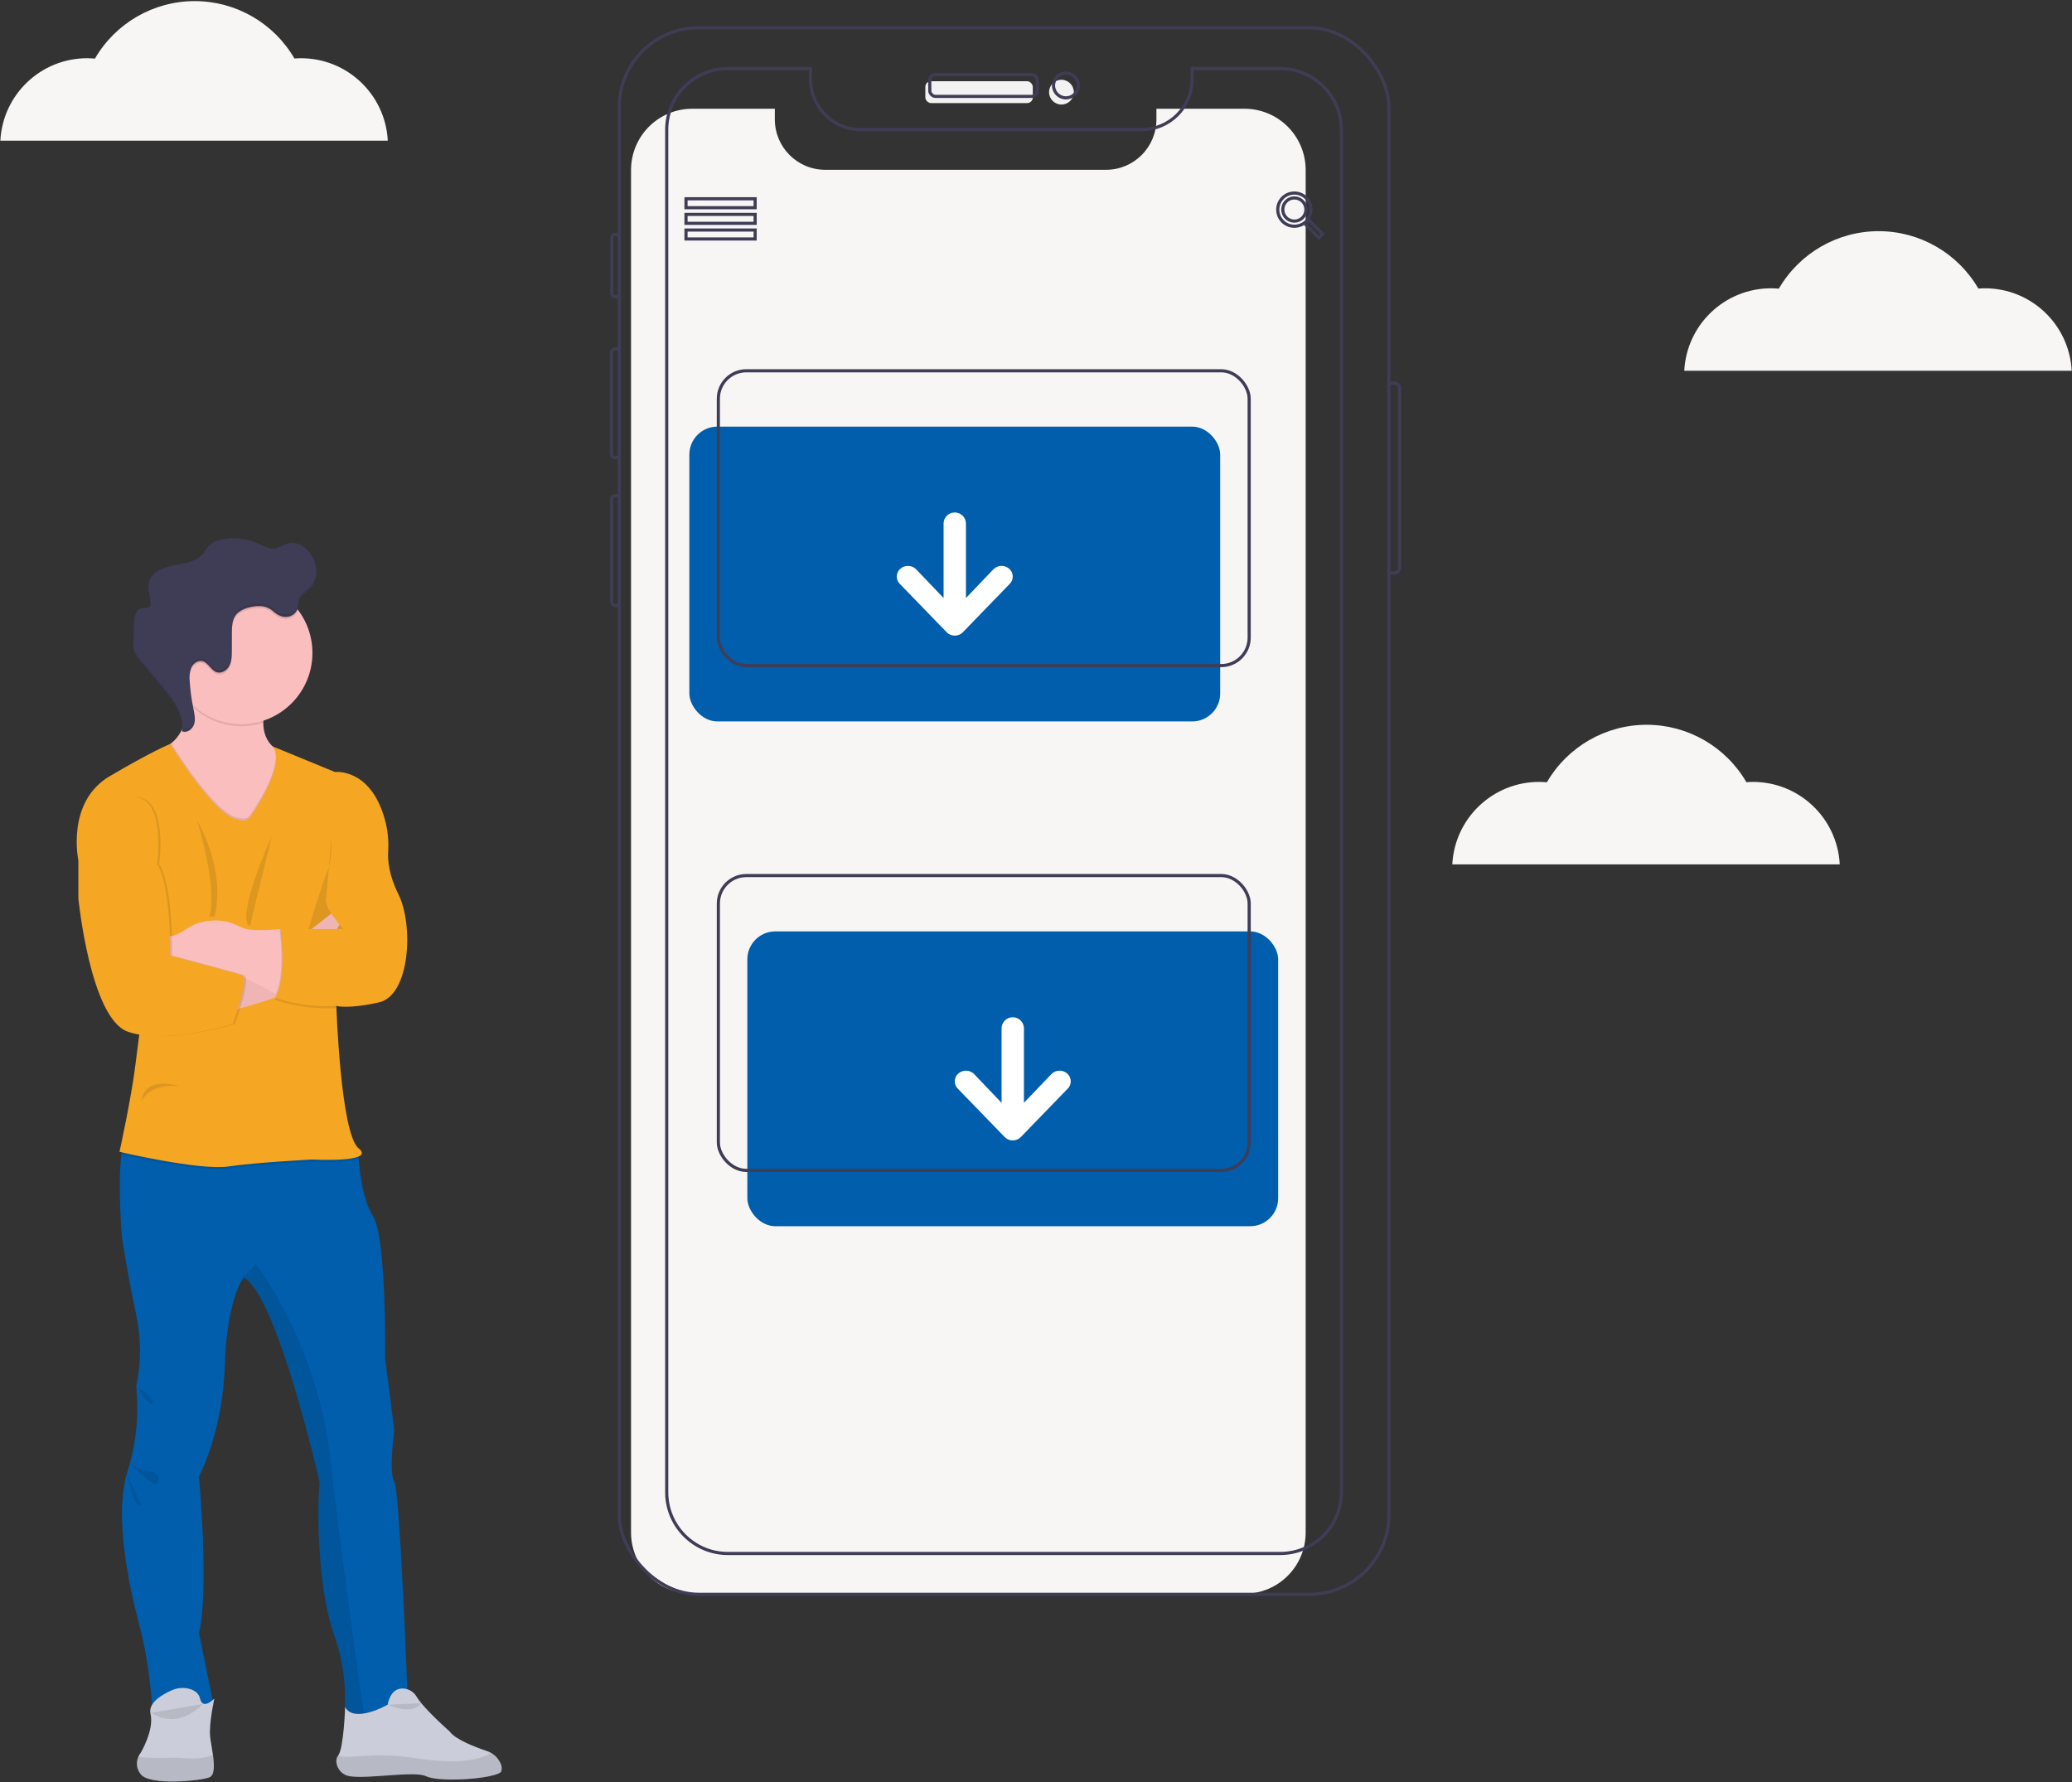
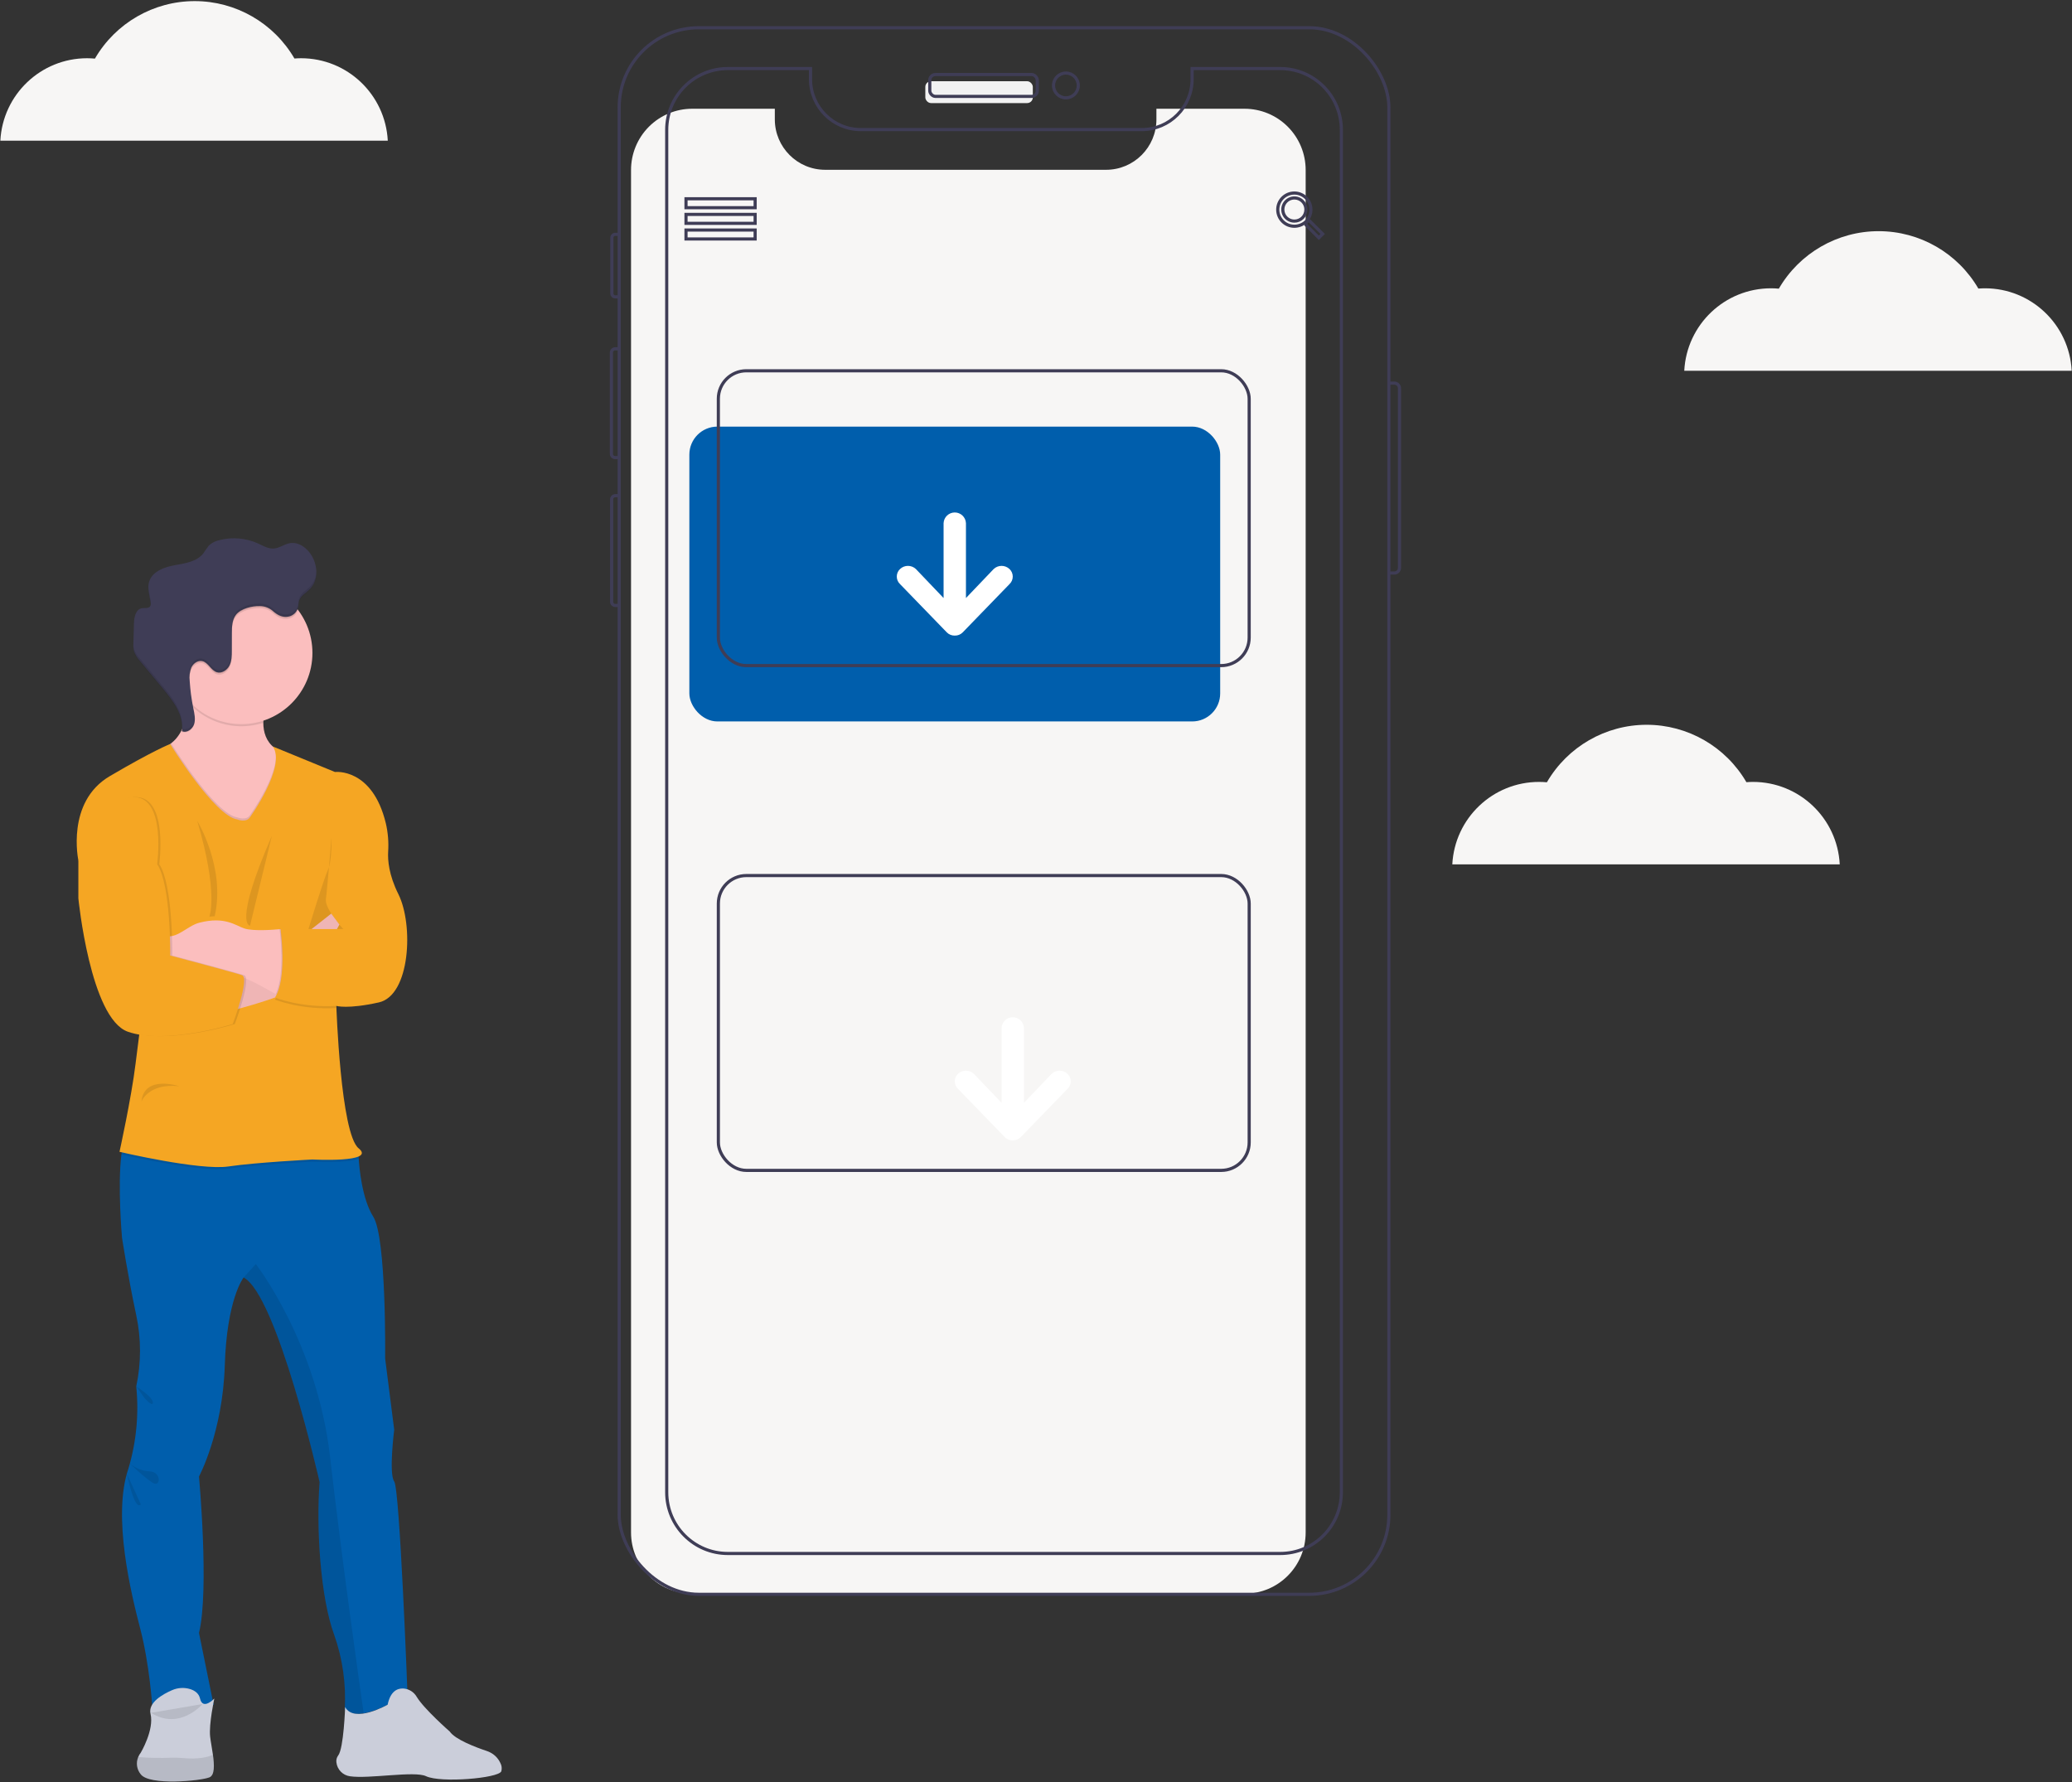
<svg xmlns="http://www.w3.org/2000/svg" width="329px" height="283px" viewBox="0 0 329 283">
  <rect x="0" y="0" width="329" height="283" fill="#333333" stroke="none" />
  <title>sauvegarde_cloud_undraw_download_pc33</title>
  <desc>Created with Sketch.</desc>
  <defs>
    <linearGradient x1="49.999%" y1="72.433%" x2="49.999%" y2="27.567%" id="linearGradient-1">
      <stop stop-color="#808080" stop-opacity="0.25" offset="0%" />
      <stop stop-color="#808080" stop-opacity="0.12" offset="53.514%" />
      <stop stop-color="#808080" stop-opacity="0.1" offset="100%" />
    </linearGradient>
  </defs>
  <g id="Page-1" stroke="none" stroke-width="1" fill="none" fill-rule="evenodd">
    <g id="sauvegarde_cloud_undraw_download_pc33">
      <path d="M207.319,26.988 L207.319,243.323 C207.318,248.691 202.972,253.041 197.612,253.04 L109.905,253.04 C104.545,253.041 100.199,248.691 100.198,243.323 L100.198,26.988 C100.197,24.41 101.22,21.937 103.041,20.114 C104.861,18.291 107.33,17.267 109.905,17.267 L123.029,17.267 L123.029,18.955 C123.031,23.375 126.608,26.958 131.022,26.959 L175.627,26.959 C180.041,26.959 183.62,23.376 183.62,18.955 L183.62,17.267 L197.612,17.267 C200.187,17.267 202.656,18.291 204.476,20.114 C206.297,21.937 207.319,24.41 207.319,26.988 Z" id="Path" fill="#F7F6F5" fill-rule="nonzero" />
      <path d="M220.533,60.829 L221.402,60.829 C221.85,60.829 222.214,61.193 222.214,61.642 L222.214,90.168 C222.214,90.617 221.85,90.981 221.402,90.981 L220.533,90.981" id="Path" stroke="#3F3D56" stroke-width="0.5" />
      <path d="M98.316,47.134 L97.688,47.134 C97.394,47.134 97.155,46.896 97.155,46.601 L97.155,37.741 C97.155,37.447 97.394,37.208 97.688,37.208 L98.316,37.208" id="Path" stroke="#3F3D56" stroke-width="0.5" />
      <path d="M98.217,72.658 L97.681,72.658 C97.35,72.658 97.081,72.389 97.081,72.058 L97.081,55.982 C97.081,55.823 97.144,55.67 97.257,55.557 C97.369,55.445 97.522,55.381 97.681,55.381 L98.316,55.381" id="Path" stroke="#3F3D56" stroke-width="0.5" />
      <path d="M98.217,96.13 L97.689,96.13 C97.374,96.13 97.118,95.874 97.118,95.558 L97.118,79.276 C97.118,78.96 97.374,78.704 97.689,78.704 L98.217,78.704" id="Path" stroke="#3F3D56" stroke-width="0.5" />
      <rect id="Rectangle" stroke="#3F3D56" stroke-width="0.5" x="98.316" y="4.406" width="122.217" height="248.733" rx="12.641" />
      <rect id="Rectangle" fill="#F2F2F2" fill-rule="nonzero" x="146.927" y="12.897" width="17.067" height="3.47" rx="0.9" />
-       <ellipse id="Oval" fill="#F2F2F2" fill-rule="nonzero" cx="168.54" cy="14.633" rx="1.966" ry="1.968" />
      <rect id="Rectangle" stroke="#3F3D56" stroke-width="0.5" x="147.635" y="11.834" width="17.067" height="3.47" rx="0.9" />
      <ellipse id="Oval" stroke="#3F3D56" stroke-width="0.5" cx="169.248" cy="13.569" rx="1.966" ry="1.968" />
      <path d="M212.986,20.604 L212.986,236.94 C212.984,242.307 208.638,246.658 203.278,246.657 L115.571,246.657 C110.211,246.658 105.865,242.307 105.864,236.94 L105.864,20.604 C105.864,18.026 106.886,15.554 108.707,13.731 C110.527,11.908 112.996,10.884 115.571,10.884 L128.696,10.884 L128.696,12.572 C128.697,16.992 132.275,20.575 136.689,20.576 L181.293,20.576 C185.708,20.576 189.286,16.992 189.286,12.572 L189.286,10.884 L203.278,10.884 C205.853,10.884 208.322,11.908 210.143,13.731 C211.963,15.554 212.986,18.026 212.986,20.604 Z" id="Path" stroke="#3F3D56" stroke-width="0.5" />
      <rect id="Rectangle" stroke="#3F3D56" stroke-width="0.5" x="108.927" y="31.559" width="10.978" height="1.419" />
      <rect id="Rectangle" stroke="#3F3D56" stroke-width="0.5" x="108.927" y="34.042" width="10.978" height="1.419" />
      <rect id="Rectangle" stroke="#3F3D56" stroke-width="0.5" x="108.927" y="36.524" width="10.978" height="1.419" />
      <path d="M207.969,35.105 L207.644,35.105 L207.522,35.003 C207.929,34.517 208.152,33.903 208.152,33.268 C208.142,31.813 206.957,30.641 205.504,30.65 C204.051,30.658 202.88,31.843 202.887,33.298 C202.894,34.753 204.077,35.928 205.53,35.922 C206.161,35.918 206.772,35.694 207.257,35.289 L207.379,35.391 L207.379,35.718 L209.412,37.759 L210.022,37.147 L207.969,35.105 Z M205.53,35.105 C204.787,35.108 204.116,34.661 203.831,33.975 C203.545,33.289 203.701,32.497 204.225,31.971 C204.749,31.444 205.539,31.286 206.225,31.57 C206.912,31.854 207.359,32.525 207.359,33.268 C207.362,33.755 207.17,34.224 206.827,34.569 C206.483,34.914 206.016,35.107 205.53,35.105 L205.53,35.105 Z" id="Shape" stroke="#3F3D56" stroke-width="0.5" />
      <path d="M267.434,58.866 C267.817,51.528 273.871,45.775 281.208,45.775 C281.628,45.775 282.042,45.797 282.451,45.833 C285.731,40.184 291.762,36.707 298.287,36.704 C304.813,36.7 310.847,40.172 314.132,45.818 C314.478,45.792 314.825,45.775 315.178,45.775 C322.516,45.775 328.569,51.528 328.953,58.866" id="Path" fill="#F7F6F5" fill-rule="nonzero" />
      <path d="M230.603,137.241 C230.986,129.902 237.04,124.149 244.377,124.149 C244.797,124.149 245.211,124.171 245.62,124.208 C248.9,118.559 254.931,115.081 261.456,115.078 C267.982,115.075 274.016,118.547 277.301,124.193 C277.647,124.167 277.994,124.149 278.347,124.149 C285.685,124.149 291.738,129.902 292.122,137.241" id="Path" fill="#F7F6F5" fill-rule="nonzero" />
      <path d="M0.055,22.338 C0.438,15 6.492,9.247 13.83,9.247 C14.249,9.247 14.663,9.269 15.072,9.306 C18.352,3.656 24.383,0.179 30.908,0.176 C37.434,0.173 43.468,3.644 46.753,9.291 C47.099,9.265 47.447,9.247 47.799,9.247 C55.137,9.247 61.19,15 61.574,22.338" id="Path" fill="#F7F6F5" fill-rule="nonzero" />
      <rect id="Rectangle" fill="#005EAC" fill-rule="nonzero" x="109.459" y="67.736" width="84.286" height="46.812" rx="4.444" />
      <rect id="Rectangle" stroke="#3F3D56" stroke-width="0.5" x="114.062" y="58.87" width="84.286" height="46.812" rx="4.444" />
      <path d="M142.914,92.744 L150.348,100.416 C150.676,100.747 151.125,100.928 151.591,100.916 L151.613,100.916 C152.078,100.928 152.528,100.747 152.855,100.416 L160.289,92.744 C160.621,92.434 160.809,91.999 160.809,91.544 C160.809,91.09 160.621,90.655 160.289,90.344 C159.584,89.683 158.487,89.683 157.782,90.344 L153.377,94.955 L153.377,83.067 C153.334,82.116 152.552,81.367 151.602,81.367 C150.651,81.367 149.869,82.116 149.826,83.067 L149.826,94.955 L145.422,90.344 C144.716,89.683 143.62,89.683 142.914,90.344 C142.582,90.655 142.394,91.09 142.394,91.544 C142.394,91.999 142.582,92.434 142.914,92.744 L142.914,92.744 Z" id="Path" fill="#FFFFFF" fill-rule="nonzero" />
-       <rect id="Rectangle" fill="#005EAC" fill-rule="nonzero" transform="translate(160.809, 171.289) rotate(-180) translate(-160.809, -171.289) " x="118.666" y="147.883" width="84.286" height="46.812" rx="4.444" />
      <rect id="Rectangle" stroke="#3F3D56" stroke-width="0.5" transform="translate(156.206, 162.424) rotate(-180) translate(-156.206, -162.424) " x="114.062" y="139.018" width="84.286" height="46.812" rx="4.444" />
      <path d="M169.497,172.892 C169.829,172.582 170.017,172.147 170.017,171.692 C170.017,171.237 169.829,170.803 169.497,170.492 C168.792,169.831 167.695,169.831 166.99,170.492 L162.585,175.103 L162.585,163.215 C162.542,162.264 161.76,161.515 160.809,161.515 C159.859,161.515 159.077,162.264 159.034,163.215 L159.034,175.103 L154.629,170.492 C153.924,169.831 152.827,169.831 152.122,170.492 C151.79,170.803 151.602,171.237 151.602,171.692 C151.602,172.147 151.79,172.582 152.122,172.892 L159.556,180.564 C159.883,180.895 160.333,181.076 160.798,181.064 L160.821,181.064 C161.286,181.076 161.735,180.895 162.063,180.564 L169.497,172.892 L169.497,172.892 Z" id="Path" fill="#FFFFFF" fill-rule="nonzero" />
      <path d="M62.651,270.268 L62.651,270.268 C62.651,270.268 62.54,270.33 62.349,270.427 C62.452,270.374 62.552,270.321 62.651,270.268 Z" id="Path" fill="url(#linearGradient-1)" fill-rule="nonzero" />
      <path d="M20.414,233.103 C17.757,240.753 20.857,253.17 22.297,258.713 C23.735,264.257 24.179,270.909 24.179,270.909 C29.825,271.795 33.921,270.686 33.921,270.686 L31.597,259.268 C33.257,252.505 31.597,234.434 31.597,234.434 C31.597,234.434 35.36,227.449 35.692,216.807 C36.019,206.33 38.598,202.944 38.679,202.84 L38.681,202.838 C43.995,205.61 50.749,235.322 50.749,235.322 C50.196,242.527 50.86,253.614 53.074,259.601 C54.416,263.403 54.981,267.437 54.734,271.462 C55.508,272.118 56.584,272.229 57.747,272.041 C60.908,271.529 64.698,268.802 64.698,268.802 C64.698,268.802 63.481,236.429 62.594,235.21 C61.709,233.991 62.594,227.007 62.594,227.007 L61.156,215.699 C61.156,215.699 61.377,196.519 59.273,193.193 C57.458,190.321 57.039,185.274 56.958,183.949 C56.946,183.739 56.941,183.623 56.941,183.623 L53.738,179.78 C53.738,179.78 22.739,177.452 20.414,179.78 C19.843,180.352 19.491,181.651 19.281,183.287 C18.642,188.316 19.374,196.519 19.374,196.519 C19.374,196.519 20.304,202.617 21.633,208.825 C22.431,212.551 22.431,216.406 21.633,220.133 C22.07,224.494 21.656,228.9 20.414,233.103 L20.414,233.103 Z" id="Path" fill="#005EAC" fill-rule="nonzero" />
      <path d="M22.352,281.718 C23.735,283.547 31.872,282.77 33.257,282.2 C34.103,281.851 34.039,280.258 33.81,278.616 C33.666,277.572 33.453,276.508 33.367,275.731 C33.146,273.736 34.031,269.688 34.031,269.688 C34.031,269.688 32.204,271.629 31.763,269.688 C31.569,268.84 30.887,268.405 30.182,268.184 C29.234,267.898 28.214,267.962 27.308,268.365 C25.871,268.989 23.471,270.321 23.901,272.123 C24.511,274.669 22.352,278.28 22.352,278.28 C22.184,278.492 22.048,278.727 21.948,278.977 C21.561,279.894 21.716,280.952 22.352,281.718 L22.352,281.718 Z" id="Path" fill="#CBCEDA" fill-rule="nonzero" />
      <path d="M22.352,281.718 C23.735,283.547 31.872,282.77 33.257,282.2 C34.103,281.851 34.039,280.258 33.81,278.616 C32.937,279.026 31.451,279.366 28.973,279.137 C28.395,279.082 27.814,279.065 27.234,279.083 C25.471,279.162 23.706,279.127 21.948,278.977 C21.561,279.894 21.716,280.952 22.352,281.718 Z" id="Path" fill="#000000" fill-rule="nonzero" opacity="0.1" />
      <path d="M50.749,235.322 C50.196,242.527 50.86,253.614 53.074,259.601 C54.416,263.403 54.981,267.437 54.734,271.462 C55.508,272.118 56.584,272.229 57.747,272.041 C57.079,267.365 54.233,247.218 52.409,231.302 C50.333,213.176 40.619,200.704 40.619,200.704 L38.681,202.838 C43.995,205.61 50.749,235.322 50.749,235.322 Z" id="Path" fill="#000000" fill-rule="nonzero" opacity="0.1" />
      <path d="M25.673,118.805 L27.025,125.457 L33.644,136.598 L41.809,133.106 C41.809,133.106 52.907,121.466 45.933,119.803 C45.097,119.624 44.308,119.272 43.616,118.77 C42.248,117.736 41.816,116.232 41.809,114.761 C41.864,113.111 42.249,111.489 42.944,109.991 L28.662,105.501 C29.252,107.38 29.596,109.328 29.687,111.295 C29.796,115.19 28.352,117.109 27.166,118.023 C26.725,118.38 26.217,118.646 25.673,118.805 Z" id="Path" fill="#FBBEBE" fill-rule="nonzero" />
      <path d="M28.662,105.501 C29.252,107.38 29.596,109.328 29.687,111.295 C29.947,111.605 30.224,111.9 30.517,112.18 C33.521,115.053 37.858,116.044 41.809,114.761 C41.864,113.111 42.249,111.489 42.944,109.991 L28.662,105.501 Z" id="Path" fill="#000000" fill-rule="nonzero" opacity="0.1" />
      <path d="M27.025,103.672 C27.025,109.917 32.081,114.979 38.317,114.979 C44.553,114.979 49.609,109.917 49.609,103.672 C49.609,97.427 44.553,92.364 38.317,92.364 C35.319,92.353 32.44,93.541 30.32,95.664 C28.2,97.787 27.014,100.67 27.025,103.672 Z" id="Path" fill="#FBBEBE" fill-rule="nonzero" />
      <path d="M25.673,118.805 L27.025,125.457 L33.644,136.598 L41.809,133.106 C41.809,133.106 52.907,121.466 45.933,119.803 C45.097,119.624 44.308,119.272 43.616,118.77 C44.877,122.235 39.677,129.448 39.677,129.448 C39.073,130.339 37.684,129.78 37.684,129.78 C34.337,129.273 28.171,119.628 27.166,118.023 C26.725,118.38 26.217,118.646 25.673,118.805 Z" id="Path" fill="#000000" fill-rule="nonzero" opacity="0.1" />
      <path d="M19.281,183.287 C21.246,183.734 32.123,186.147 36.246,185.543 C40.785,184.878 49.609,184.436 49.609,184.436 C49.609,184.436 55.229,184.74 56.958,183.949 C56.946,183.739 56.941,183.623 56.941,183.623 L53.738,179.78 C53.738,179.78 22.739,177.452 20.414,179.78 C19.843,180.352 19.491,181.651 19.281,183.287 Z" id="Path" fill="#000000" fill-rule="nonzero" opacity="0.1" />
      <path d="M39.678,129.78 C39.678,129.78 45.519,121.677 43.318,118.522 L53.184,122.574 C53.184,122.574 59.123,121.853 61.266,130.728 C61.609,132.203 61.733,133.721 61.633,135.232 C61.555,136.571 61.736,138.926 63.259,141.975 C65.694,146.853 65.141,158.05 60.159,159.159 C55.177,160.267 53.406,159.713 53.406,159.713 C53.406,159.713 54.07,180.001 56.948,182.329 C59.827,184.657 49.609,184.103 49.609,184.103 C49.609,184.103 40.785,184.546 36.246,185.211 C31.707,185.877 18.975,182.883 18.975,182.883 C18.975,182.883 20.857,174.347 21.522,168.915 C22.186,163.482 23.736,151.915 23.736,151.915 L12.443,136.598 C12.443,136.598 10.451,127.341 17.425,123.239 C24.4,119.137 27.025,118.129 27.025,118.129 C27.025,118.129 34.032,129.558 37.685,130.113 C37.685,130.113 39.073,130.671 39.678,129.78 Z" id="Path" fill="#F5A623" fill-rule="nonzero" />
      <path d="M52.631,132.995 C52.631,132.995 52.741,136.654 52.077,138.095 C51.413,139.536 48.977,147.518 48.977,147.518 L54.513,147.518 C54.513,147.518 51.524,144.303 51.745,142.751 C51.966,141.199 52.631,132.995 52.631,132.995 Z" id="Path" fill="#000000" fill-rule="nonzero" opacity="0.1" />
      <path d="M36.246,160.6 C36.246,160.6 48.47,157.607 49.609,155.057 C50.749,152.507 53.889,146.801 53.889,146.801 L52.599,145.06 L46.652,149.735 C46.652,149.735 39.567,155.389 36.246,155.944 C32.925,156.498 36.246,160.6 36.246,160.6 Z" id="Path" fill="#FBBEBE" fill-rule="nonzero" />
      <path d="M36.246,160.6 C36.246,160.6 48.47,157.607 49.609,155.057 C50.749,152.507 53.889,146.801 53.889,146.801 L52.599,145.06 L46.652,149.735 C46.652,149.735 39.567,155.389 36.246,155.944 C32.925,156.498 36.246,160.6 36.246,160.6 Z" id="Path" fill="#000000" fill-rule="nonzero" opacity="0.05" />
      <path d="M25.673,146.188 L25.673,152.83 L26.739,152.83 C32.006,152.83 37.187,154.172 41.793,156.731 L43.791,157.842 L44.329,158.142 L47.759,150.401 L44.549,147.519 C44.549,147.519 44.491,147.525 44.385,147.534 C43.6,147.61 40.204,147.895 38.764,147.407 C37.397,146.943 35.698,145.468 31.671,146.499 C29.689,147.007 27.995,149.233 26.07,148.538 L25.673,146.188 Z" id="Path" fill="#FBBEBE" fill-rule="nonzero" />
      <path d="M14.99,134.104 L12.776,136.598 L12.776,142.64 C12.776,142.64 14.658,161.709 20.636,163.815 C26.614,165.921 37.286,162.595 37.286,162.595 C37.286,162.595 40.042,155.279 38.753,154.835 C37.464,154.392 27.357,151.718 27.357,151.718 C27.357,151.718 27.5,140.534 25.286,137.208 C25.286,137.208 26.725,126.787 21.743,126.565 C16.761,126.343 14.99,134.104 14.99,134.104 Z" id="Path" fill="#000000" fill-rule="nonzero" opacity="0.1" />
      <path d="M14.658,134.104 L12.443,136.598 L12.443,142.64 C12.443,142.64 14.326,161.709 20.304,163.815 C26.282,165.921 36.954,162.595 36.954,162.595 C36.954,162.595 39.71,155.279 38.421,154.835 C37.131,154.392 27.025,151.718 27.025,151.718 C27.025,151.718 27.168,140.534 24.954,137.208 C24.954,137.208 26.393,126.787 21.411,126.565 C16.429,126.343 14.658,134.104 14.658,134.104 Z" id="Path" fill="#F5A623" fill-rule="nonzero" />
      <path d="M30.122,108.478 C30.026,107.749 30.112,107.007 30.374,106.319 C30.687,105.658 31.417,105.135 32.13,105.303 C33.078,105.525 33.486,106.76 34.415,107.056 C35.197,107.306 36.052,106.75 36.426,106.017 C36.799,105.285 36.809,104.427 36.811,103.606 C36.813,102.679 36.815,101.753 36.818,100.827 C36.819,99.819 36.849,98.73 37.47,97.938 C38.242,96.952 40.056,96.521 41.266,96.561 C42.073,96.57 42.847,96.882 43.434,97.436 C44.083,97.988 44.832,98.394 45.715,98.249 C46.466,98.135 47.084,97.6 47.304,96.872 C47.308,96.861 47.311,96.849 47.313,96.837 C44.745,93.447 40.494,91.788 36.312,92.543 C32.13,93.298 28.726,96.34 27.503,100.415 C26.28,104.49 27.444,108.908 30.517,111.847 C30.323,110.732 30.191,109.607 30.122,108.478 L30.122,108.478 Z" id="Path" fill="#000000" fill-rule="nonzero" opacity="0.1" />
      <path d="M45.716,97.917 C46.466,97.802 47.084,97.267 47.305,96.54 C47.398,96.182 47.374,95.8 47.479,95.445 C47.738,94.574 48.666,94.12 49.289,93.459 C50.536,92.134 50.455,89.953 49.572,88.361 C48.859,87.076 47.477,85.991 46.03,86.242 C45.135,86.398 44.36,87.037 43.453,87.095 C42.58,87.15 41.781,86.66 40.985,86.296 C39.065,85.427 36.908,85.235 34.865,85.753 C34.237,85.878 33.655,86.172 33.182,86.603 C32.86,87.008 32.56,87.43 32.283,87.867 C31.251,89.184 29.404,89.442 27.758,89.74 C26.113,90.039 24.251,90.69 23.71,92.274 C23.351,93.325 23.699,94.466 23.905,95.557 C23.973,95.781 23.957,96.022 23.861,96.235 C23.605,96.66 22.962,96.482 22.477,96.584 C21.543,96.78 21.303,97.984 21.269,98.939 C21.229,100.031 21.2,101.124 21.18,102.217 C21.153,102.625 21.186,103.035 21.277,103.434 C21.48,104.003 21.801,104.523 22.218,104.96 L25.874,109.358 C27.495,111.307 29.216,113.58 28.889,116.096 C29.658,116.441 30.57,115.777 30.822,114.973 C31.074,114.168 30.87,113.301 30.7,112.475 C30.405,111.048 30.211,109.601 30.122,108.146 C30.025,107.416 30.112,106.675 30.375,105.988 C30.686,105.325 31.418,104.804 32.13,104.97 C33.078,105.192 33.487,106.427 34.414,106.724 C35.197,106.973 36.053,106.417 36.426,105.685 C36.799,104.952 36.809,104.095 36.811,103.273 L36.817,100.494 C36.82,99.487 36.849,98.397 37.47,97.605 C38.242,96.619 40.056,96.189 41.267,96.228 C42.073,96.237 42.846,96.55 43.433,97.103 C44.083,97.655 44.831,98.061 45.716,97.917 Z" id="Path" fill="#3F3D56" fill-rule="nonzero" />
      <path d="M43.165,132.718 L39.698,146.98 C39.698,146.98 36.965,146.964 43.165,132.718 Z" id="Path" fill="#000000" fill-rule="nonzero" opacity="0.1" />
      <path d="M31.319,130.334 C31.319,130.334 35.858,137.779 34.087,145.475 L33.241,145.537 C33.241,145.537 34.751,141.975 31.319,130.334 Z" id="Path" fill="#000000" fill-rule="nonzero" opacity="0.1" />
      <path d="M28.441,172.462 C28.441,172.462 22.867,170.616 22.463,174.901 C22.463,174.901 23.514,171.963 28.441,172.462 Z" id="Path" fill="#000000" fill-rule="nonzero" opacity="0.1" />
      <path d="M44.549,147.851 C44.549,147.851 45.656,155.611 43.663,158.715 C43.663,158.715 47.717,160.378 53.406,160.046 L54.07,147.851 L44.549,147.851 Z" id="Path" fill="#000000" fill-rule="nonzero" opacity="0.1" />
      <path d="M43.791,157.842 L44.329,158.142 L47.76,150.401 L44.549,147.519 L44.383,147.519 C44.384,147.524 44.384,147.529 44.385,147.534 C44.435,147.891 45.33,154.556 43.791,157.842 Z" id="Path" fill="#000000" fill-rule="nonzero" opacity="0.1" />
      <path d="M44.549,147.518 C44.549,147.518 45.656,155.279 43.663,158.383 C43.663,158.383 47.717,160.046 53.406,159.713 L57.28,147.518 L44.549,147.518 Z" id="Path" fill="#F5A623" fill-rule="nonzero" />
      <path d="M53.416,279.834 C53.549,280.971 54.433,281.875 55.566,282.03 C58.573,282.48 65.814,281.145 67.643,282.016 C69.968,283.125 79.156,282.348 79.6,281.241 C79.726,280.793 79.668,280.313 79.44,279.907 C79.126,279.231 78.606,278.672 77.956,278.309 C77.744,278.189 77.521,278.09 77.29,278.013 C75.559,277.434 72.289,276.207 71.408,274.922 C71.408,274.922 67.333,271.352 66.17,269.421 C65.727,268.65 64.928,268.152 64.042,268.094 C63.072,268.05 61.992,268.539 61.55,270.666 C61.55,270.666 56.239,273.701 54.801,271.04 C54.801,271.04 54.581,277.61 53.699,278.728 C53.697,278.73 53.695,278.733 53.694,278.735 C53.459,279.049 53.359,279.445 53.416,279.834 L53.416,279.834 Z" id="Path" fill="#CBCEDA" fill-rule="nonzero" />
-       <path d="M53.416,279.834 C53.549,280.971 54.433,281.875 55.566,282.03 C58.573,282.48 65.814,281.145 67.643,282.016 C69.968,283.125 79.156,282.348 79.6,281.241 C79.726,280.793 79.668,280.313 79.44,279.907 C79.126,279.231 78.606,278.672 77.956,278.309 C76.458,279.304 73.131,280.278 65.816,279.134 C58.838,278.043 55.384,279.456 53.699,278.728 C53.697,278.73 53.695,278.733 53.694,278.735 C53.459,279.049 53.359,279.445 53.416,279.834 L53.416,279.834 Z" id="Path" fill="#000000" fill-rule="nonzero" opacity="0.1" />
      <g id="Group" opacity="0.1" transform="translate(20.895, 90.432)" fill="#000000" fill-rule="nonzero">
        <path d="M3.021,5.28 C3.018,5.263 3.015,5.245 3.011,5.227 C2.855,4.396 2.616,3.537 2.67,2.71 C2.741,3.389 2.855,4.063 3.011,4.728 C3.057,4.909 3.061,5.098 3.021,5.28 L3.021,5.28 Z" id="Path" />
        <path d="M9.481,15.658 C9.306,16.057 9.214,16.488 9.209,16.925 C9.159,16.323 9.252,15.718 9.481,15.159 C9.793,14.496 10.524,13.975 11.236,14.142 C12.185,14.364 12.593,15.599 13.521,15.895 C14.303,16.145 15.159,15.588 15.532,14.856 C15.905,14.124 15.915,13.266 15.917,12.444 C15.919,11.518 15.921,10.592 15.923,9.665 C15.926,8.658 15.956,7.569 16.576,6.776 C17.348,5.791 19.162,5.36 20.373,5.399 C21.179,5.409 21.953,5.721 22.54,6.274 C23.189,6.827 23.937,7.232 24.822,7.088 C25.572,6.974 26.19,6.438 26.411,5.711 C26.505,5.353 26.48,4.971 26.585,4.617 C26.844,3.746 27.772,3.291 28.395,2.63 C28.976,1.986 29.307,1.155 29.329,0.287 C29.421,1.323 29.083,2.351 28.395,3.129 C27.772,3.79 26.844,4.245 26.585,5.116 C26.48,5.47 26.505,5.852 26.411,6.21 C26.19,6.937 25.572,7.472 24.822,7.587 C23.937,7.731 23.189,7.326 22.54,6.773 C21.953,6.22 21.179,5.908 20.373,5.898 C19.162,5.859 17.348,6.289 16.576,7.275 C15.956,8.067 15.926,9.157 15.923,10.164 C15.921,11.091 15.919,12.017 15.917,12.943 C15.915,13.765 15.905,14.622 15.532,15.355 C15.159,16.087 14.303,16.643 13.521,16.394 C12.593,16.098 12.185,14.863 11.236,14.641 C10.524,14.474 9.793,14.995 9.481,15.658 Z" id="Path" />
        <path d="M0.383,12.605 C0.586,13.175 0.907,13.694 1.324,14.131 C2.543,15.597 3.761,17.063 4.98,18.529 C6.519,20.38 8.147,22.523 8.028,24.888 C7.917,22.72 6.41,20.748 4.98,19.028 C3.761,17.562 2.543,16.096 1.324,14.63 C0.907,14.193 0.586,13.673 0.383,13.104 C0.292,12.706 0.26,12.296 0.286,11.888 C0.289,12.13 0.322,12.371 0.383,12.605 L0.383,12.605 Z" id="Path" />
        <path d="M9.928,24.144 C9.987,23.951 10.024,23.752 10.037,23.551 C10.069,23.918 10.032,24.289 9.928,24.643 C9.676,25.447 8.764,26.112 7.995,25.766 C8.016,25.605 8.029,25.444 8.033,25.281 C8.794,25.589 9.68,24.935 9.928,24.144 Z" id="Path" />
      </g>
-       <path d="M66.901,270.424 C66.901,270.424 65.744,272.463 61.55,270.666" id="Path" fill="#000000" fill-rule="nonzero" opacity="0.1" />
      <path d="M32.159,270.561 C32.159,270.561 28.542,274.825 23.985,271.959" id="Path" fill="#000000" fill-rule="nonzero" opacity="0.1" />
      <path d="M21.633,220.133 C21.633,220.133 24.188,221.731 24.271,222.646 C24.354,223.56 22.952,221.98 22.952,221.98 L21.633,220.133 Z" id="Path" fill="#000000" fill-rule="nonzero" opacity="0.1" />
      <path d="M20.624,232.391 C21.513,233.132 22.618,233.563 23.773,233.621 C25.683,233.704 25.524,236.199 24.275,235.45 C23.026,234.702 20.624,232.391 20.624,232.391 Z" id="Path" fill="#000000" fill-rule="nonzero" opacity="0.1" />
      <path d="M20.138,233.99 C20.138,233.99 21.365,240.023 22.361,238.859" id="Path" fill="#000000" fill-rule="nonzero" opacity="0.1" />
    </g>
  </g>
</svg>